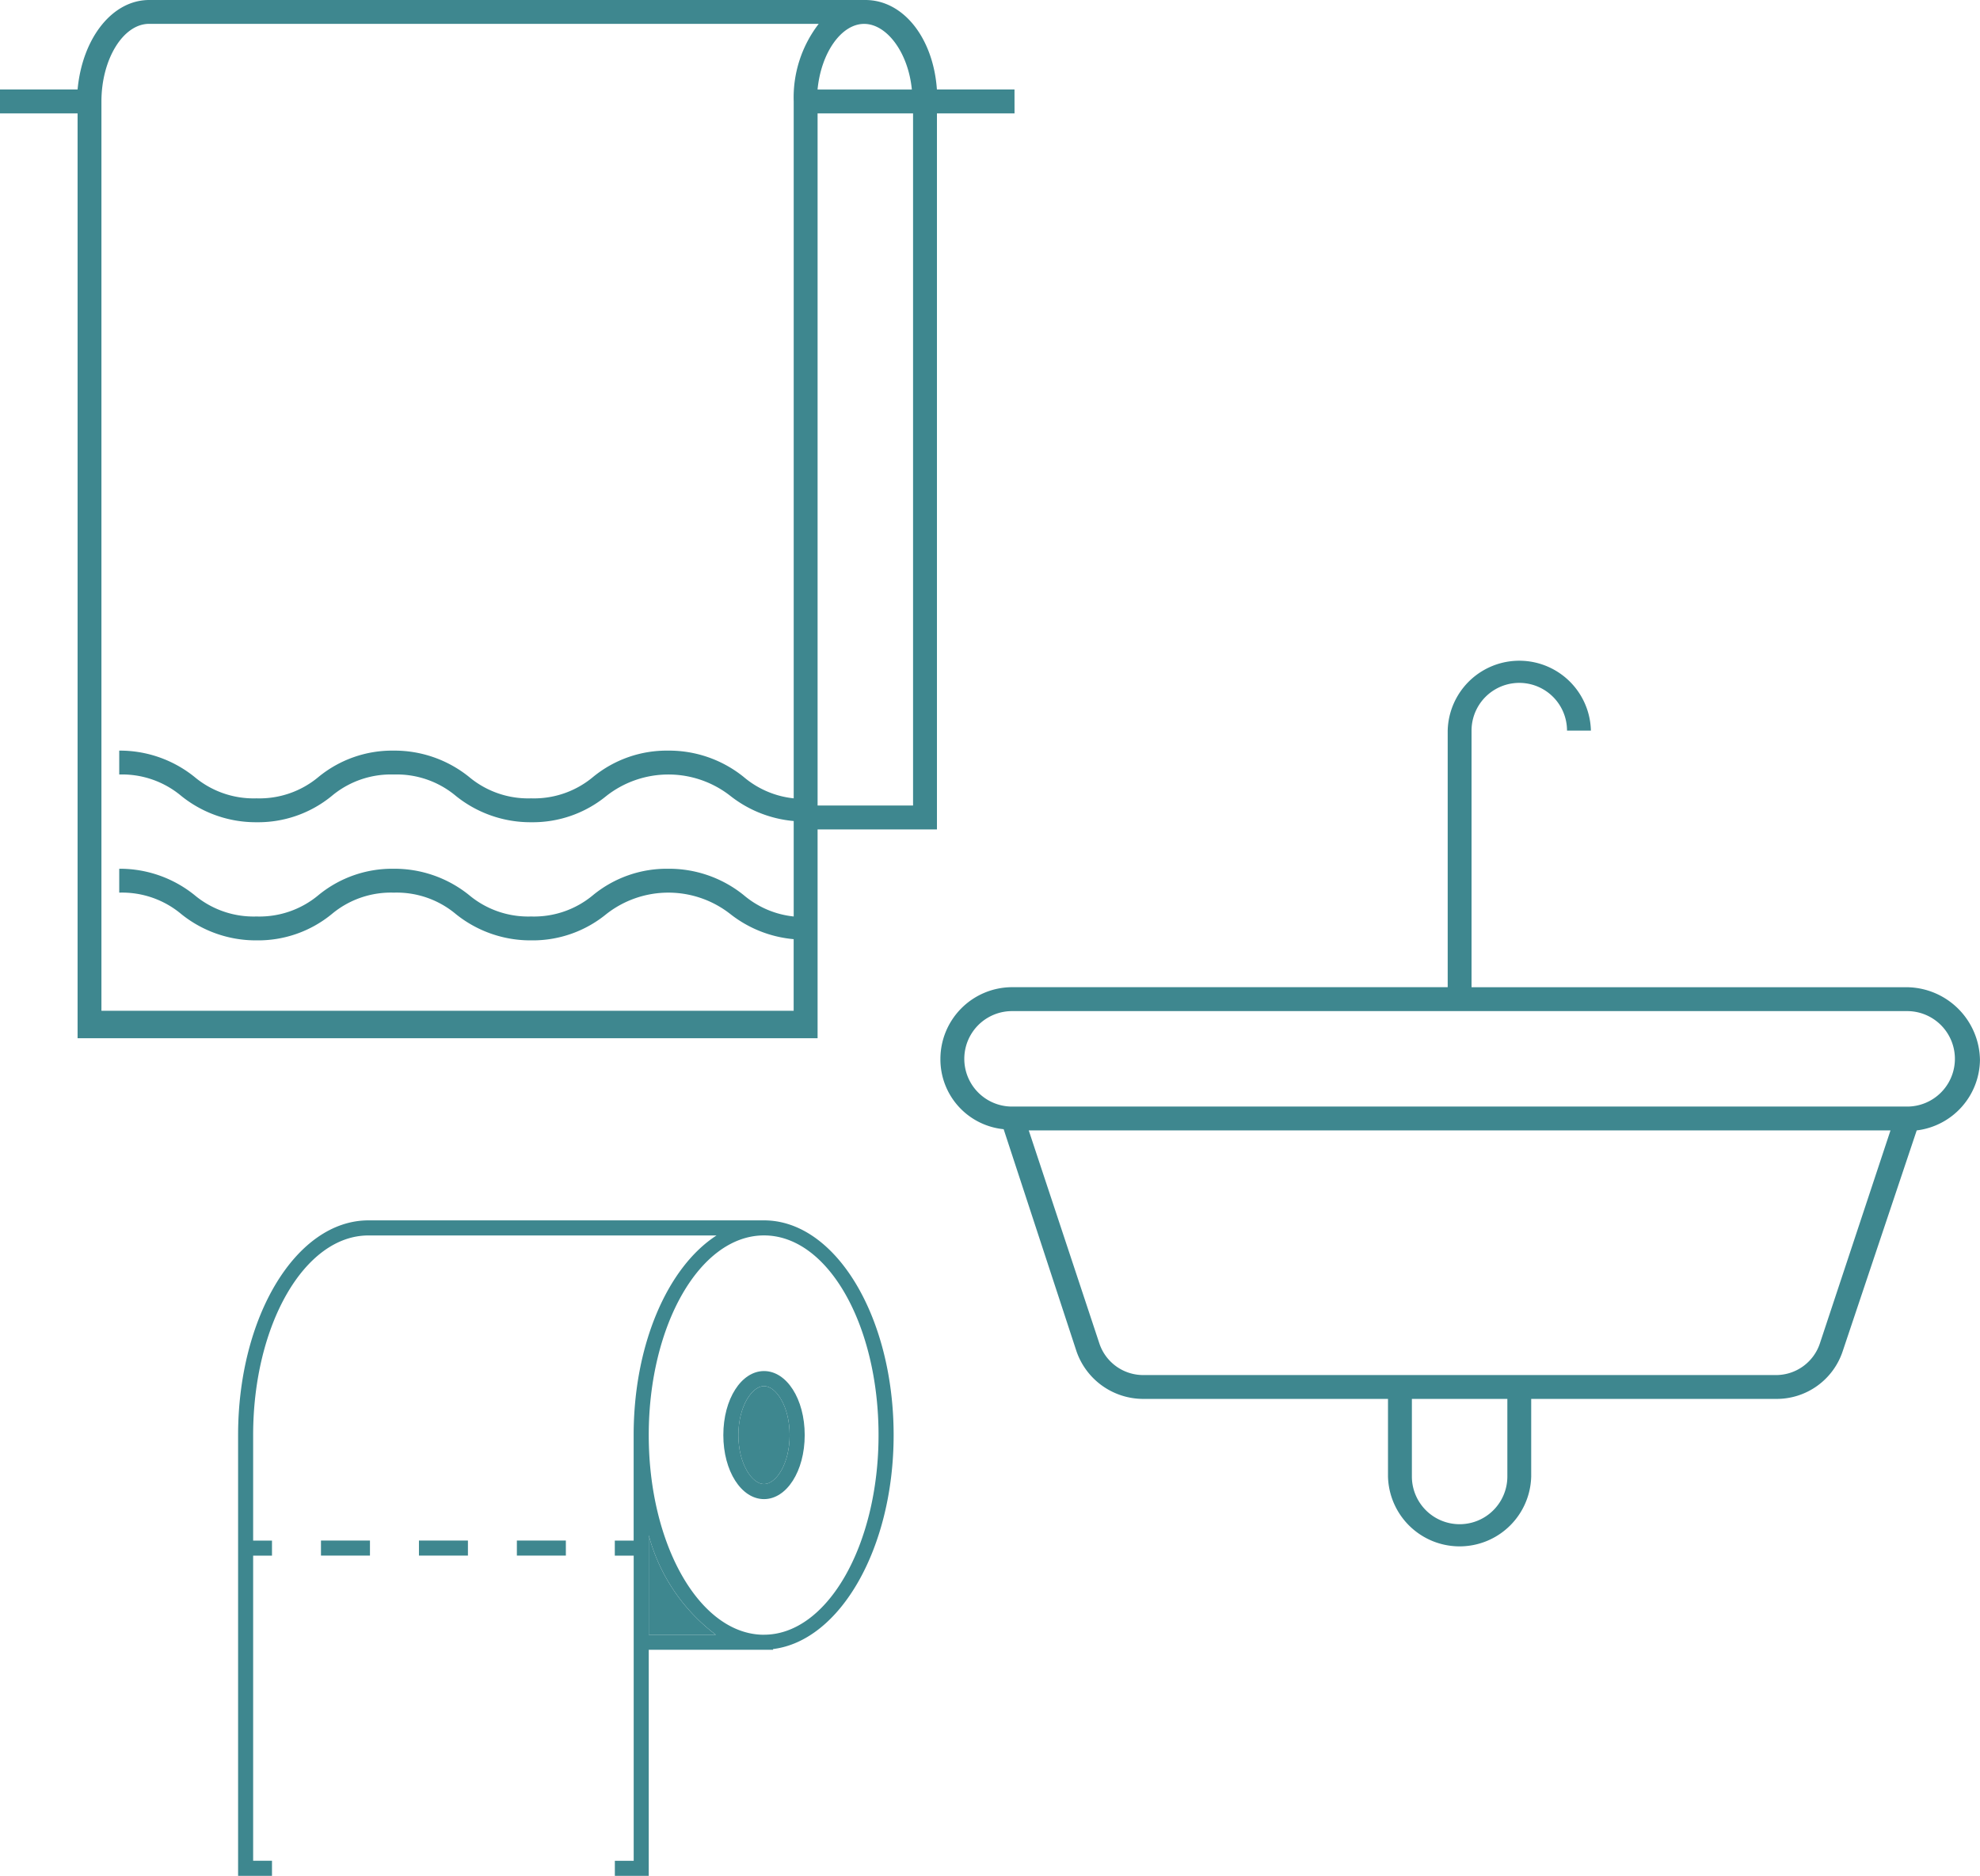
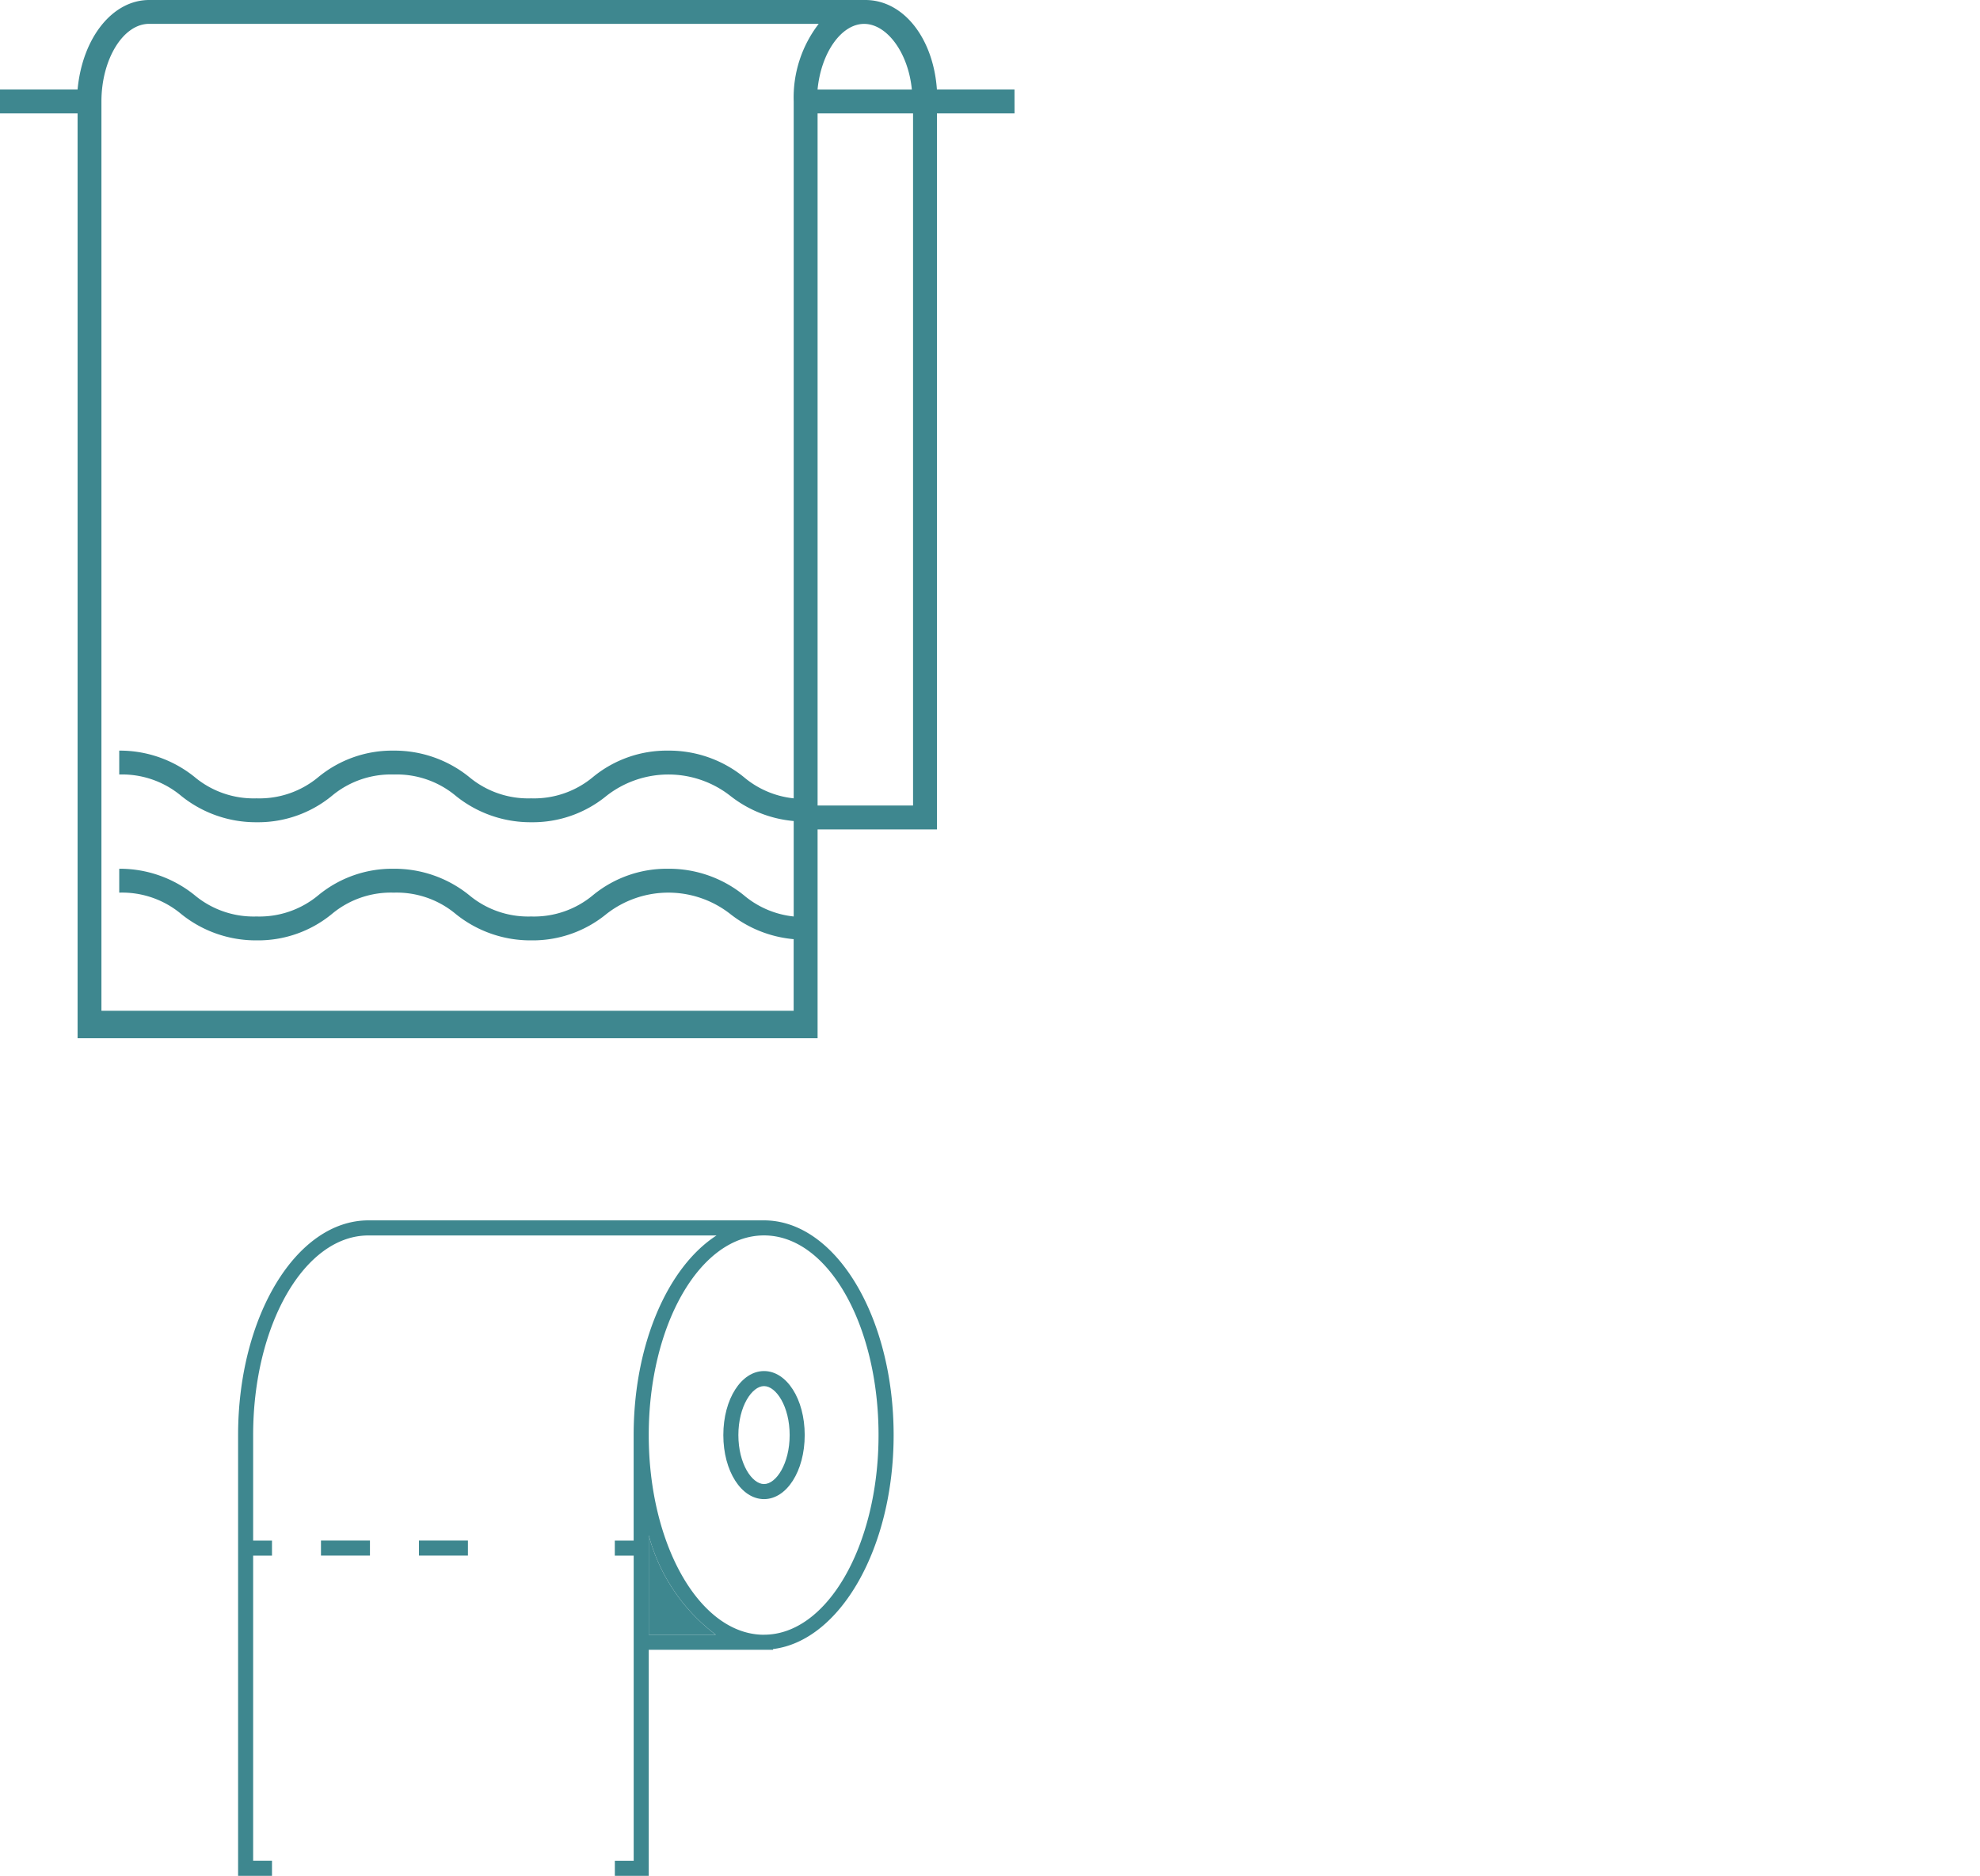
<svg xmlns="http://www.w3.org/2000/svg" width="47.493" height="45" viewBox="0 0 47.493 45">
  <g id="Layer_2" data-name="Layer 2">
    <g id="Capa_1" data-name="Capa 1">
      <path d="M15.561,36.831v2.386H17.17A4.412,4.412,0,0,1,15.561,36.831Z" fill="#3e878f" />
-       <path d="M18.326,33.252c-.289,0-.615.488-.615,1.175s.325,1.175.615,1.175.615-.488.615-1.175S18.616,33.252,18.326,33.252Z" fill="#3e878f" />
      <path d="M24.334,2.147H22.473C22.387.916,21.672,0,20.756,0H3.579C2.691,0,1.975.916,1.861,2.147H0V2.72H1.861v22.187h17.75v-5.01h2.863V2.72h1.861ZM20.727.573c.544,0,1.059.687,1.145,1.575H19.61C19.696,1.26,20.183.573,20.727.573ZM19.038,2.433v16.719a2.21,2.21,0,0,1-1.202-.515,2.85,2.85,0,0,0-1.804-.63,2.785,2.785,0,0,0-1.804.63,2.208,2.208,0,0,1-1.489.515,2.208,2.208,0,0,1-1.489-.515,2.85,2.85,0,0,0-1.804-.63,2.785,2.785,0,0,0-1.804.63,2.208,2.208,0,0,1-1.489.515,2.208,2.208,0,0,1-1.489-.515,2.85,2.85,0,0,0-1.804-.63V18.58a2.208,2.208,0,0,1,1.489.515,2.85,2.85,0,0,0,1.804.63,2.785,2.785,0,0,0,1.804-.63A2.208,2.208,0,0,1,9.447,18.58a2.208,2.208,0,0,1,1.489.515,2.85,2.85,0,0,0,1.804.63,2.784,2.784,0,0,0,1.804-.63,2.408,2.408,0,0,1,2.977,0,2.861,2.861,0,0,0,1.517.601v2.29a2.209,2.209,0,0,1-1.202-.515,2.85,2.85,0,0,0-1.804-.63,2.785,2.785,0,0,0-1.804.63,2.208,2.208,0,0,1-1.489.515,2.208,2.208,0,0,1-1.489-.515,2.85,2.85,0,0,0-1.804-.63,2.785,2.785,0,0,0-1.804.63,2.208,2.208,0,0,1-1.489.515,2.208,2.208,0,0,1-1.489-.515,2.85,2.85,0,0,0-1.804-.63v.573a2.208,2.208,0,0,1,1.489.515,2.851,2.851,0,0,0,1.804.63,2.785,2.785,0,0,0,1.804-.63,2.208,2.208,0,0,1,1.489-.515,2.208,2.208,0,0,1,1.489.515,2.851,2.851,0,0,0,1.804.63,2.785,2.785,0,0,0,1.804-.63,2.408,2.408,0,0,1,2.977,0,2.863,2.863,0,0,0,1.517.601v1.718H2.433V2.433c0-1.002.515-1.861,1.145-1.861h16.06A2.897,2.897,0,0,0,19.038,2.433Zm2.863,16.891h-2.29V2.72h2.29Z" fill="#3e878f" />
-       <path d="M45.746,23.683H35.297V17.527a1.145,1.145,0,1,1,2.29,0H38.16a1.718,1.718,0,0,0-3.435,0v6.155H24.275A1.723,1.723,0,0,0,22.557,25.4a1.683,1.683,0,0,0,1.517,1.689l1.746,5.325a1.695,1.695,0,0,0,1.603,1.145H33.293V35.42a1.718,1.718,0,0,0,3.435,0V33.559h5.869A1.668,1.668,0,0,0,44.2,32.414l1.775-5.296a1.725,1.725,0,0,0,1.517-1.689A1.772,1.772,0,0,0,45.746,23.683ZM36.156,35.42a1.145,1.145,0,0,1-2.29,0V33.559h2.29Zm7.501-3.206a1.109,1.109,0,0,1-1.059.773H27.424a1.109,1.109,0,0,1-1.059-.773L24.676,27.118h20.67Zm2.09-5.668H24.275a1.145,1.145,0,0,1,0-2.29H45.746a1.145,1.145,0,0,1,0,2.29Z" fill="#3e878f" />
      <path d="M18.326,29.276H8.838c-1.735,0-3.127,2.313-3.127,5.151V45h.813v-.361H6.072v-7.32h.452v-.361H6.072v-2.53c0-2.639,1.229-4.79,2.765-4.79h8.35c-1.175.759-1.988,2.621-1.988,4.79v2.53h-.452v.361H15.2v7.32h-.452V45h.813V39.578h2.982V39.56c1.609-.199,2.892-2.422,2.892-5.133C21.435,31.589,20.043,29.276,18.326,29.276Zm-2.765,9.941V36.831A4.412,4.412,0,0,0,17.17,39.216Zm2.765,0c-1.536,0-2.765-2.151-2.765-4.79s1.229-4.79,2.765-4.79,2.747,2.151,2.747,4.79S19.845,39.216,18.326,39.216Z" fill="#3e878f" />
      <path d="M18.326,32.891c-.542,0-.976.669-.976,1.536s.434,1.536.976,1.536.976-.669.976-1.536S18.869,32.891,18.326,32.891Zm0,2.711c-.289,0-.615-.488-.615-1.175s.325-1.175.615-1.175.615.488.615,1.175S18.616,35.602,18.326,35.602Z" fill="#3e878f" />
      <rect x="7.699" y="36.957" width="1.175" height="0.361" fill="#3e878f" />
      <rect x="10.049" y="36.957" width="1.175" height="0.361" fill="#3e878f" />
-       <rect x="12.398" y="36.957" width="1.175" height="0.361" fill="#3e878f" />
    </g>
  </g>
</svg>